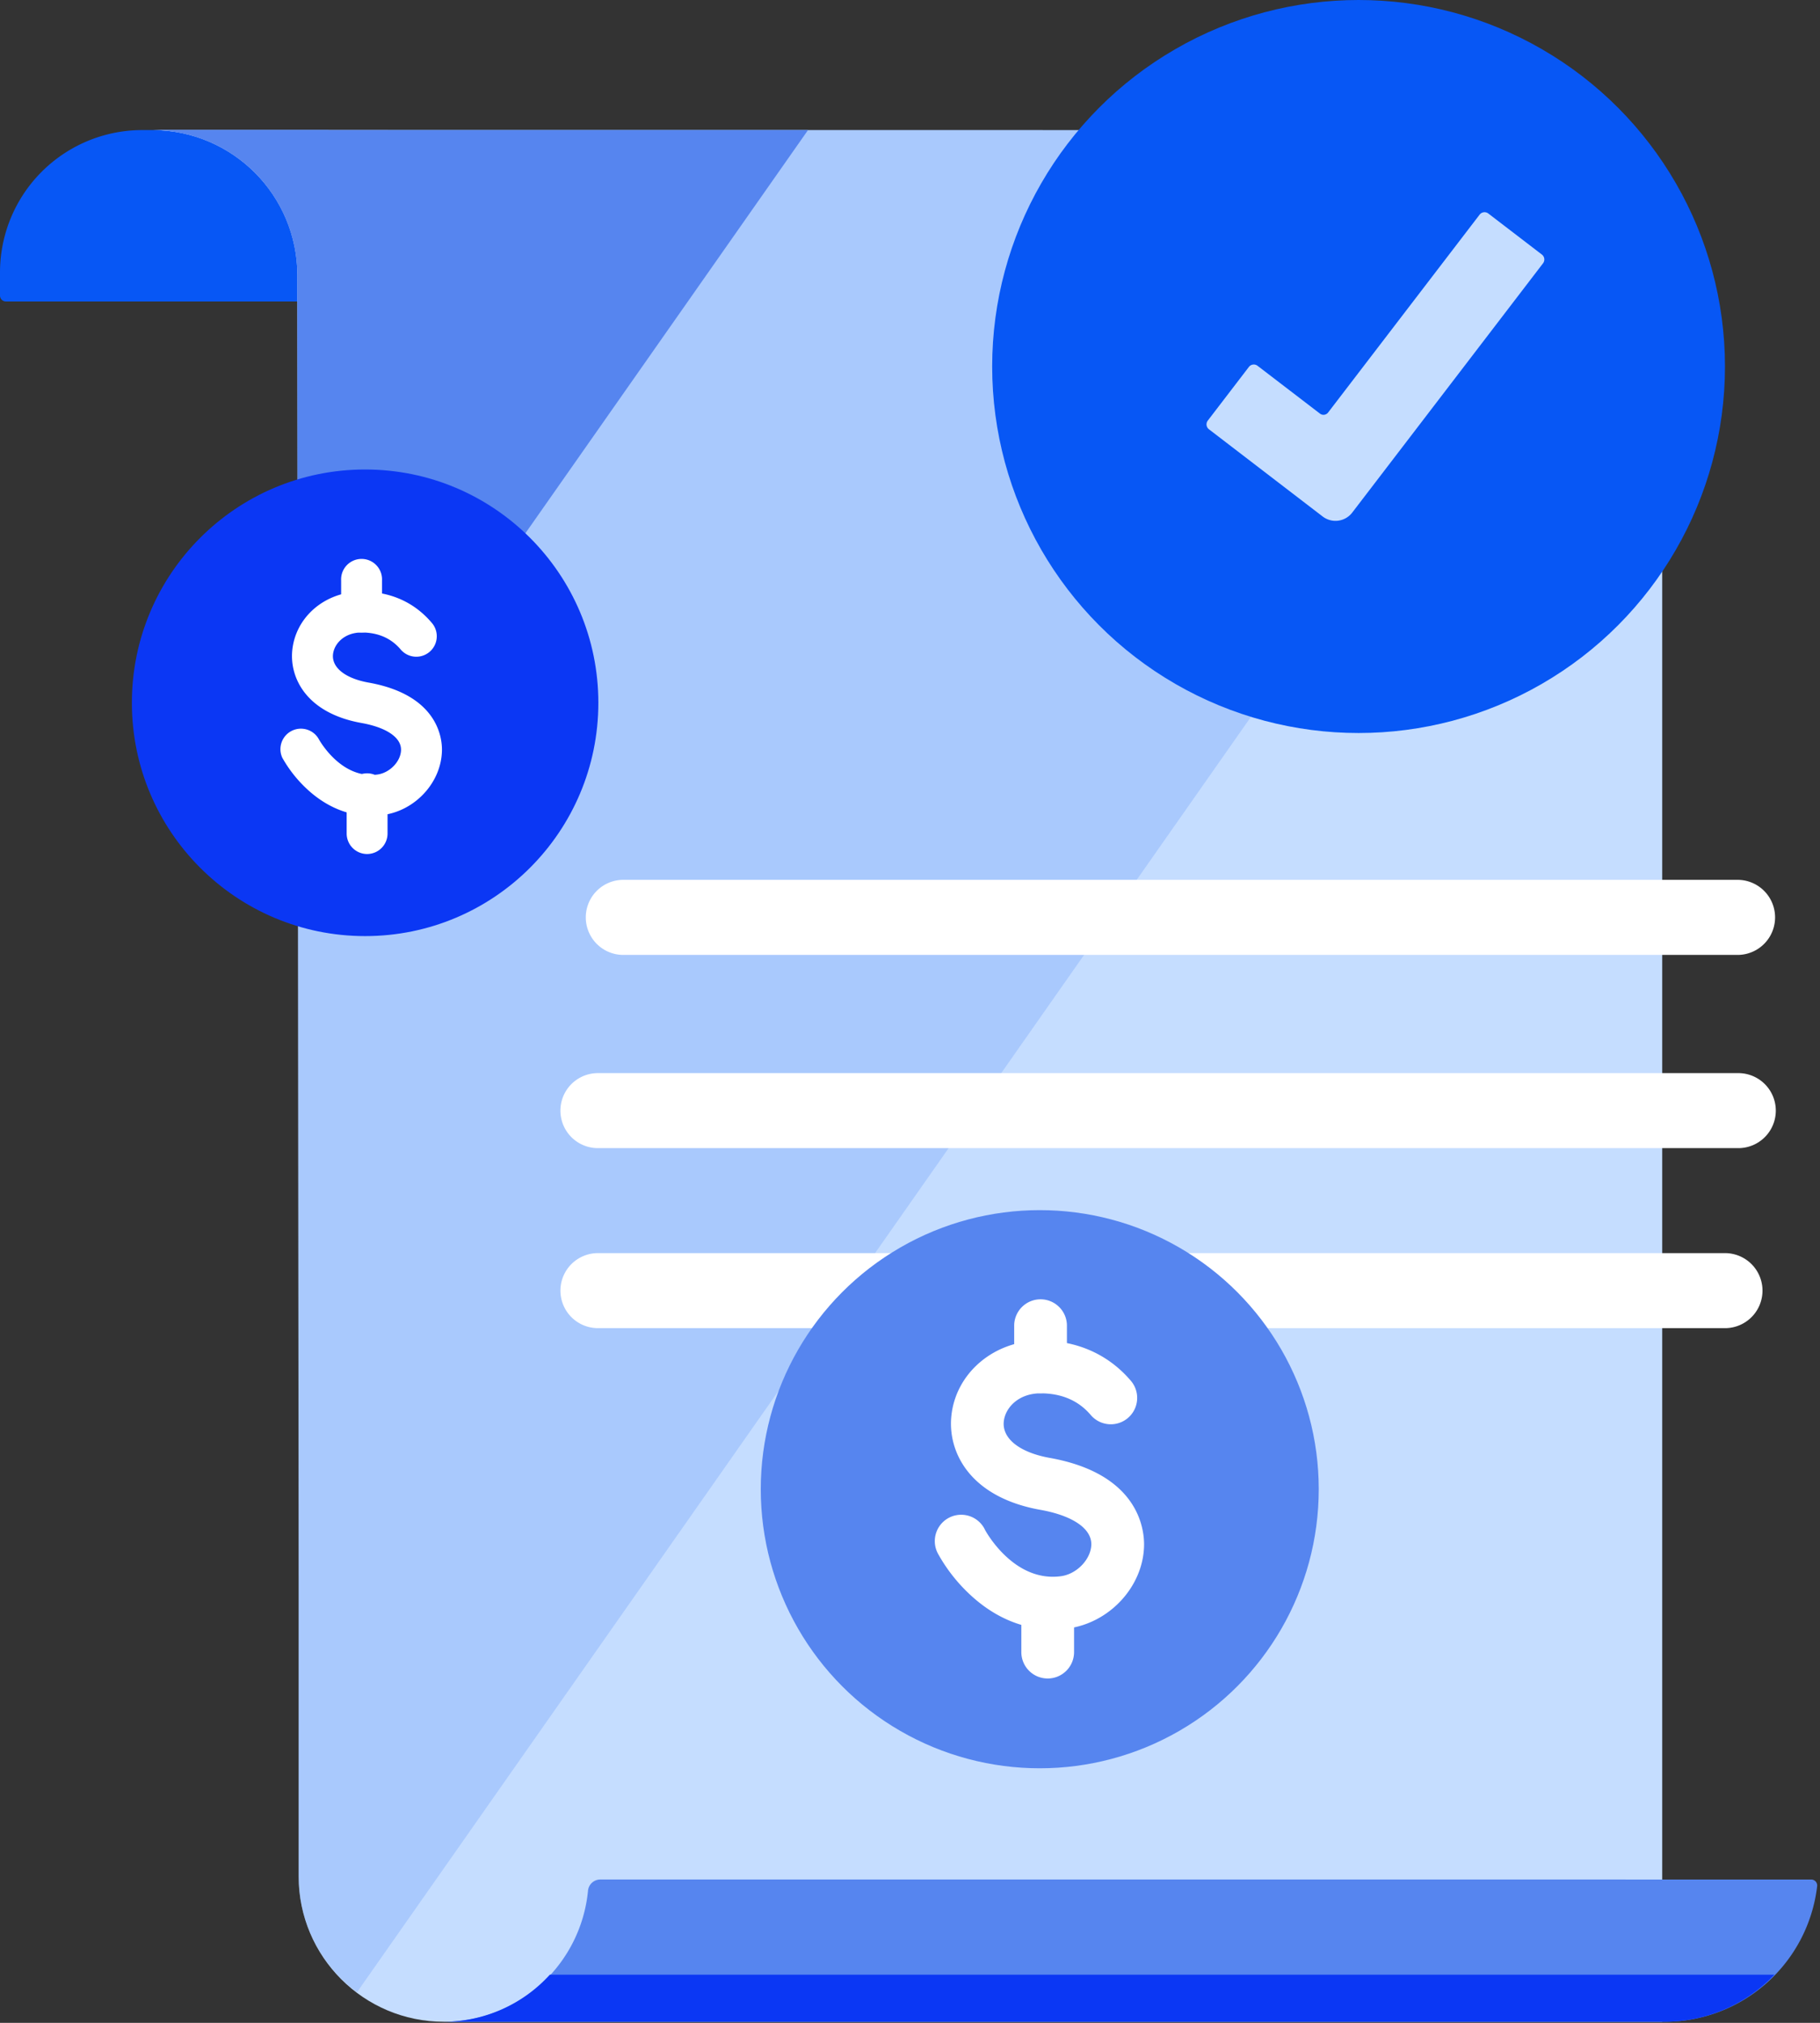
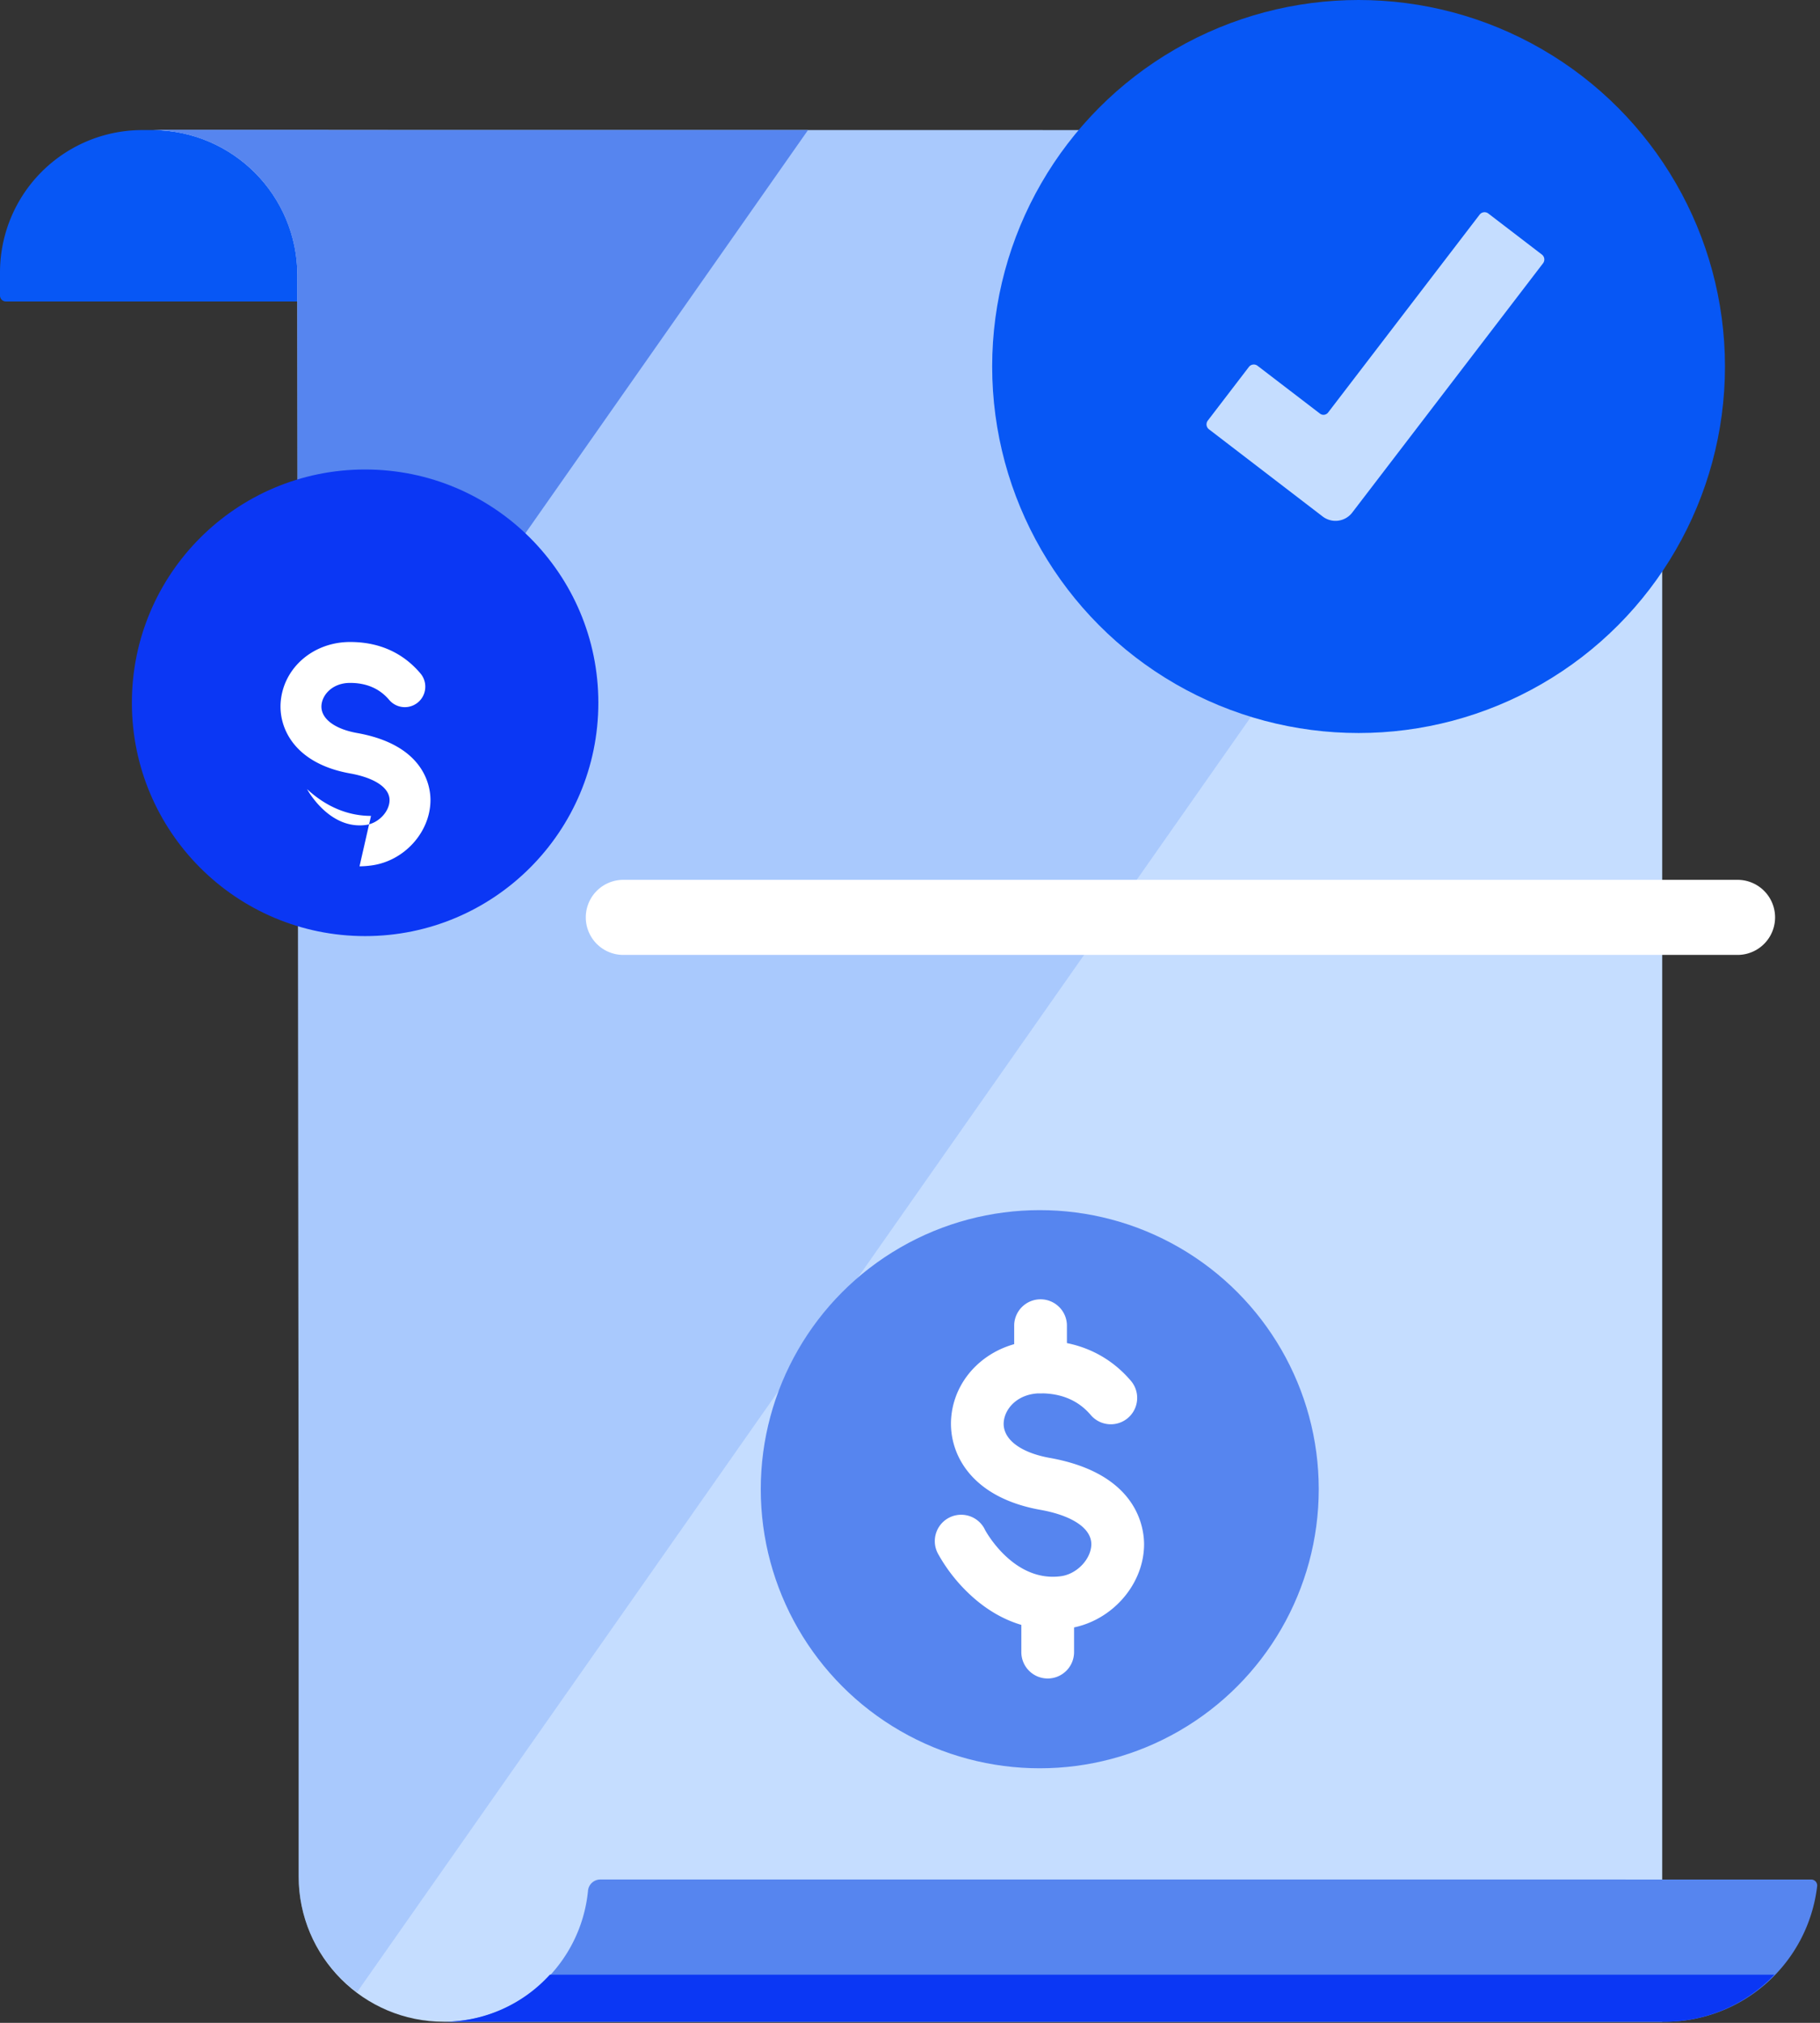
<svg xmlns="http://www.w3.org/2000/svg" width="126" height="140">
  <rect width="100%" height="100%" fill="#333333" stroke="none" />
  <g fill-rule="nonzero" fill="none">
    <path d="M9.853 9.002A9.853 9.853 0 000 18.857v1.598a.41.41 0 00.411.411h21.453v6.981h.887V9.002H9.853z" fill="#0757F5" />
    <path d="M10.589 9.002c5.53.03 9.999 4.522 10 10.053l.088 90.073v20.742c0 5.554 4.503 10.056 10.057 10.056h84.343V17.925c0-4.924-3.991-8.915-8.915-8.916L10.59 9.002z" fill="#C5DDFF" />
    <path d="M106.162 9.002H10.487a10.055 10.055 0 0110.096 10.055l.089 90.073v20.74a10 10 0 004.045 8.01l88.17-125.755a8.853 8.853 0 00-6.725-3.123z" opacity=".35" fill="#76A3F9" />
    <path d="M10.487 9.002a10.055 10.055 0 0110.096 10.055l.04 40.313L55.94 9.002H10.487zM41.547 130.08a.855.855 0 00-.84.792 10.04 10.04 0 01-9.98 9.056h84.537a10.63 10.63 0 0010.54-9.392.415.415 0 00-.41-.455l-83.847-.002z" fill="#5685EF" />
    <path d="M38.064 136.668a9.958 9.958 0 01-7.338 3.258h84.538a10.494 10.494 0 007.583-3.258H38.064z" fill="#0B37F4" />
    <path d="M120.343 66.089H43.102a2.598 2.598 0 010-5.195h77.241a2.598 2.598 0 010 5.195z" fill="#FFF" />
    <circle fill="#0B37F4" cx="25.277" cy="48.64" r="16.147" />
-     <path d="M25.685 56.468c-1.593 0-3.108-.632-4.427-1.853a8.942 8.942 0 01-1.713-2.17 1.419 1.419 0 012.508-1.32c.058.109 1.558 2.817 4.075 2.48.855-.114 1.62-.907 1.636-1.697.019-.863-1.006-1.56-2.736-1.87-3.807-.681-4.964-3.108-4.798-4.98.21-2.347 2.264-4.116 4.804-4.116 2.54 0 4.032 1.184 4.872 2.18a1.417 1.417 0 01-2.17 1.825c-.657-.777-1.566-1.173-2.704-1.173-1.196 0-1.913.79-1.98 1.534-.078.907.867 1.649 2.473 1.935 4.78.855 5.094 3.83 5.071 4.717-.047 2.19-1.843 4.151-4.09 4.448a6.385 6.385 0 01-.821.06z" fill="#FFF" />
-     <path d="M25.034 43.774a1.417 1.417 0 01-1.417-1.417v-2.182a1.417 1.417 0 112.83 0v2.182c0 .78-.632 1.415-1.413 1.417zM25.417 59.106A1.417 1.417 0 0124 57.689v-2.642a1.419 1.419 0 112.83 0v2.642a1.419 1.419 0 01-1.413 1.417zM120.343 79.462H41.394a2.596 2.596 0 010-5.192h78.95a2.596 2.596 0 010 5.192zM119.42 91.92H41.395a2.596 2.596 0 110-5.192h78.027a2.596 2.596 0 010 5.193z" fill="#FFF" />
+     <path d="M25.685 56.468c-1.593 0-3.108-.632-4.427-1.853c.058.109 1.558 2.817 4.075 2.48.855-.114 1.62-.907 1.636-1.697.019-.863-1.006-1.56-2.736-1.87-3.807-.681-4.964-3.108-4.798-4.98.21-2.347 2.264-4.116 4.804-4.116 2.54 0 4.032 1.184 4.872 2.18a1.417 1.417 0 01-2.17 1.825c-.657-.777-1.566-1.173-2.704-1.173-1.196 0-1.913.79-1.98 1.534-.078.907.867 1.649 2.473 1.935 4.78.855 5.094 3.83 5.071 4.717-.047 2.19-1.843 4.151-4.09 4.448a6.385 6.385 0 01-.821.06z" fill="#FFF" />
    <circle fill="#0757F5" cx="94.055" cy="25.366" r="25.366" />
    <path d="M102.434 14.857L91.947 28.549a.402.402 0 01-.566.076l-4.319-3.308a.428.428 0 00-.602.08l-2.843 3.712a.428.428 0 00.08.602l7.875 6.038a1.46 1.46 0 002.047-.277l13.207-17.25a.43.43 0 00-.079-.603l-3.711-2.844a.43.43 0 00-.602.082z" fill="#C5DDFF" />
    <circle fill="#5685EF" cx="71.983" cy="103.068" r="19.315" />
    <path d="M72.875 112.772c-2.049 0-4-.814-5.696-2.387a11.445 11.445 0 01-2.207-2.793 1.826 1.826 0 113.228-1.698c.075.14 2.006 3.634 5.25 3.195 1.097-.147 2.075-1.17 2.103-2.185.024-1.11-1.293-2.01-3.523-2.408-4.905-.875-6.388-4-6.175-6.415.268-3.019 2.926-5.302 6.185-5.302 3.226 0 5.192 1.529 6.271 2.81a1.825 1.825 0 01-2.79 2.353c-.846-1.002-2.017-1.51-3.481-1.51-1.542 0-2.465 1.017-2.55 1.974-.103 1.17 1.116 2.124 3.182 2.494 6.158 1.1 6.556 4.932 6.532 6.08-.062 2.82-2.376 5.335-5.268 5.726a8.063 8.063 0 01-1.06.066z" fill="#FFF" />
    <path d="M72.04 96.426a1.825 1.825 0 01-1.827-1.824v-2.808a1.826 1.826 0 113.651 0v2.808a1.825 1.825 0 01-1.824 1.824zM72.532 116.168a1.825 1.825 0 01-1.824-1.825v-3.4a1.826 1.826 0 013.65 0v3.397a1.826 1.826 0 01-1.826 1.828z" fill="#FFF" />
  </g>
</svg>